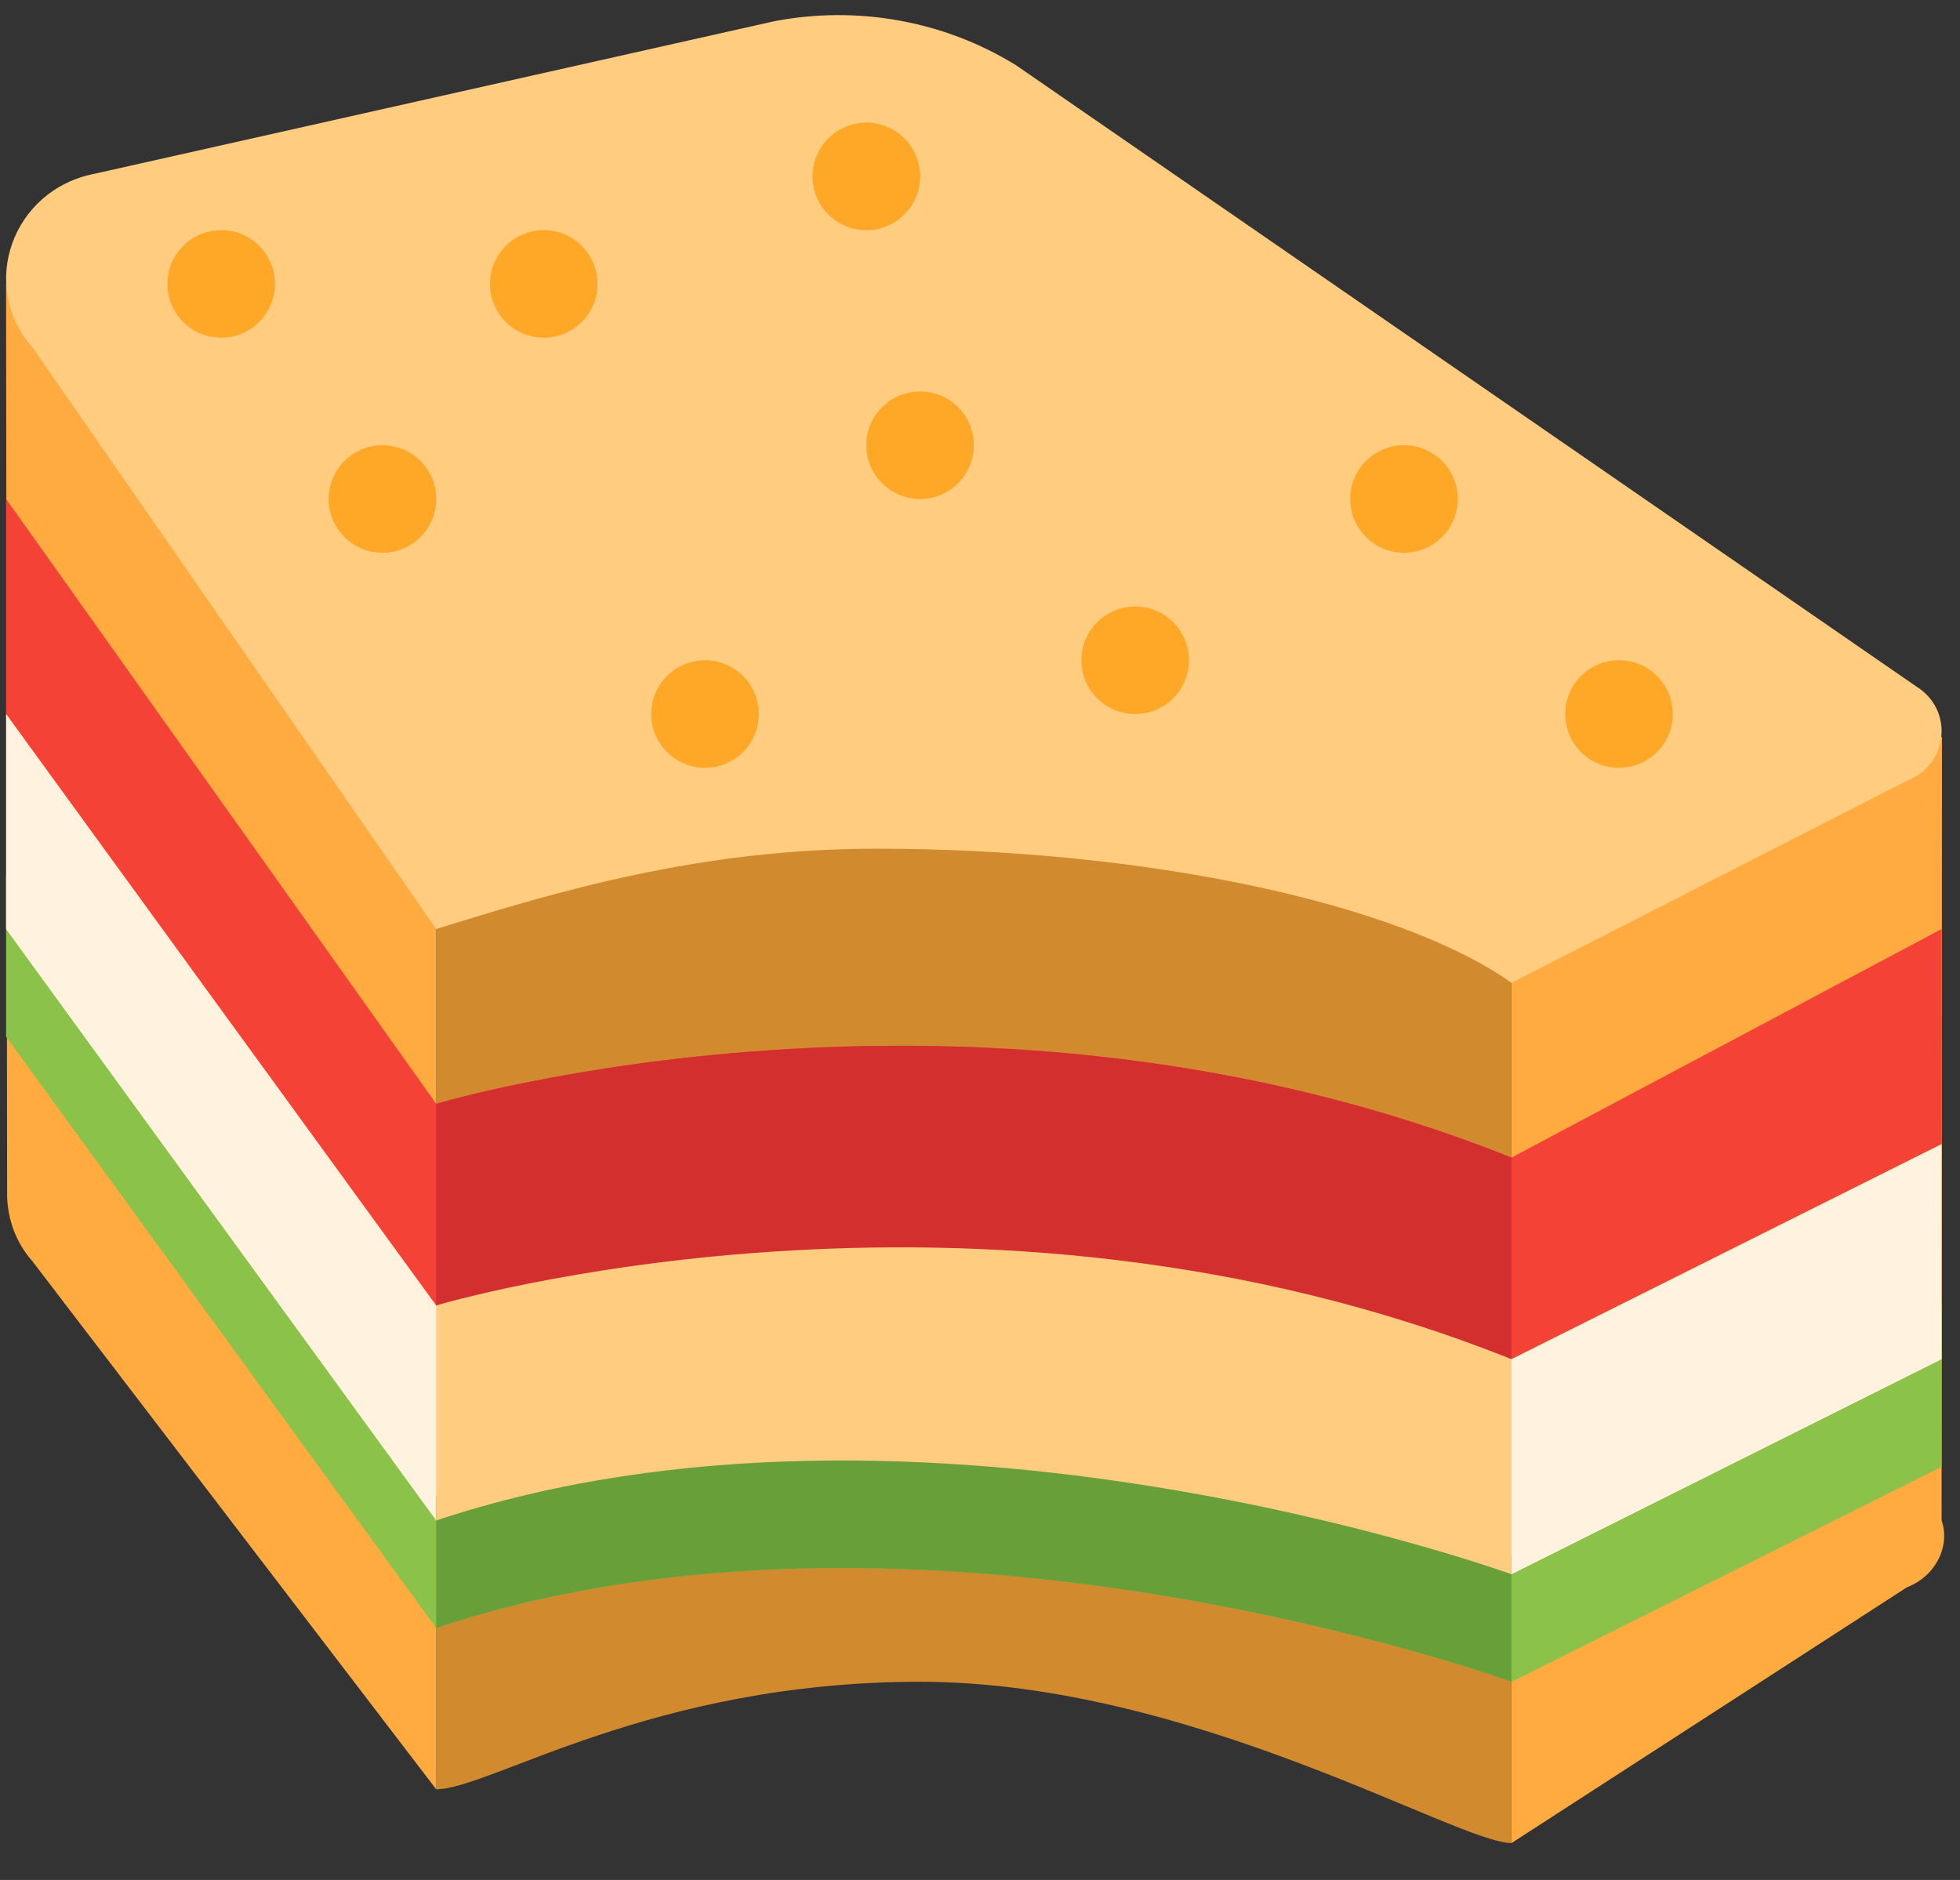
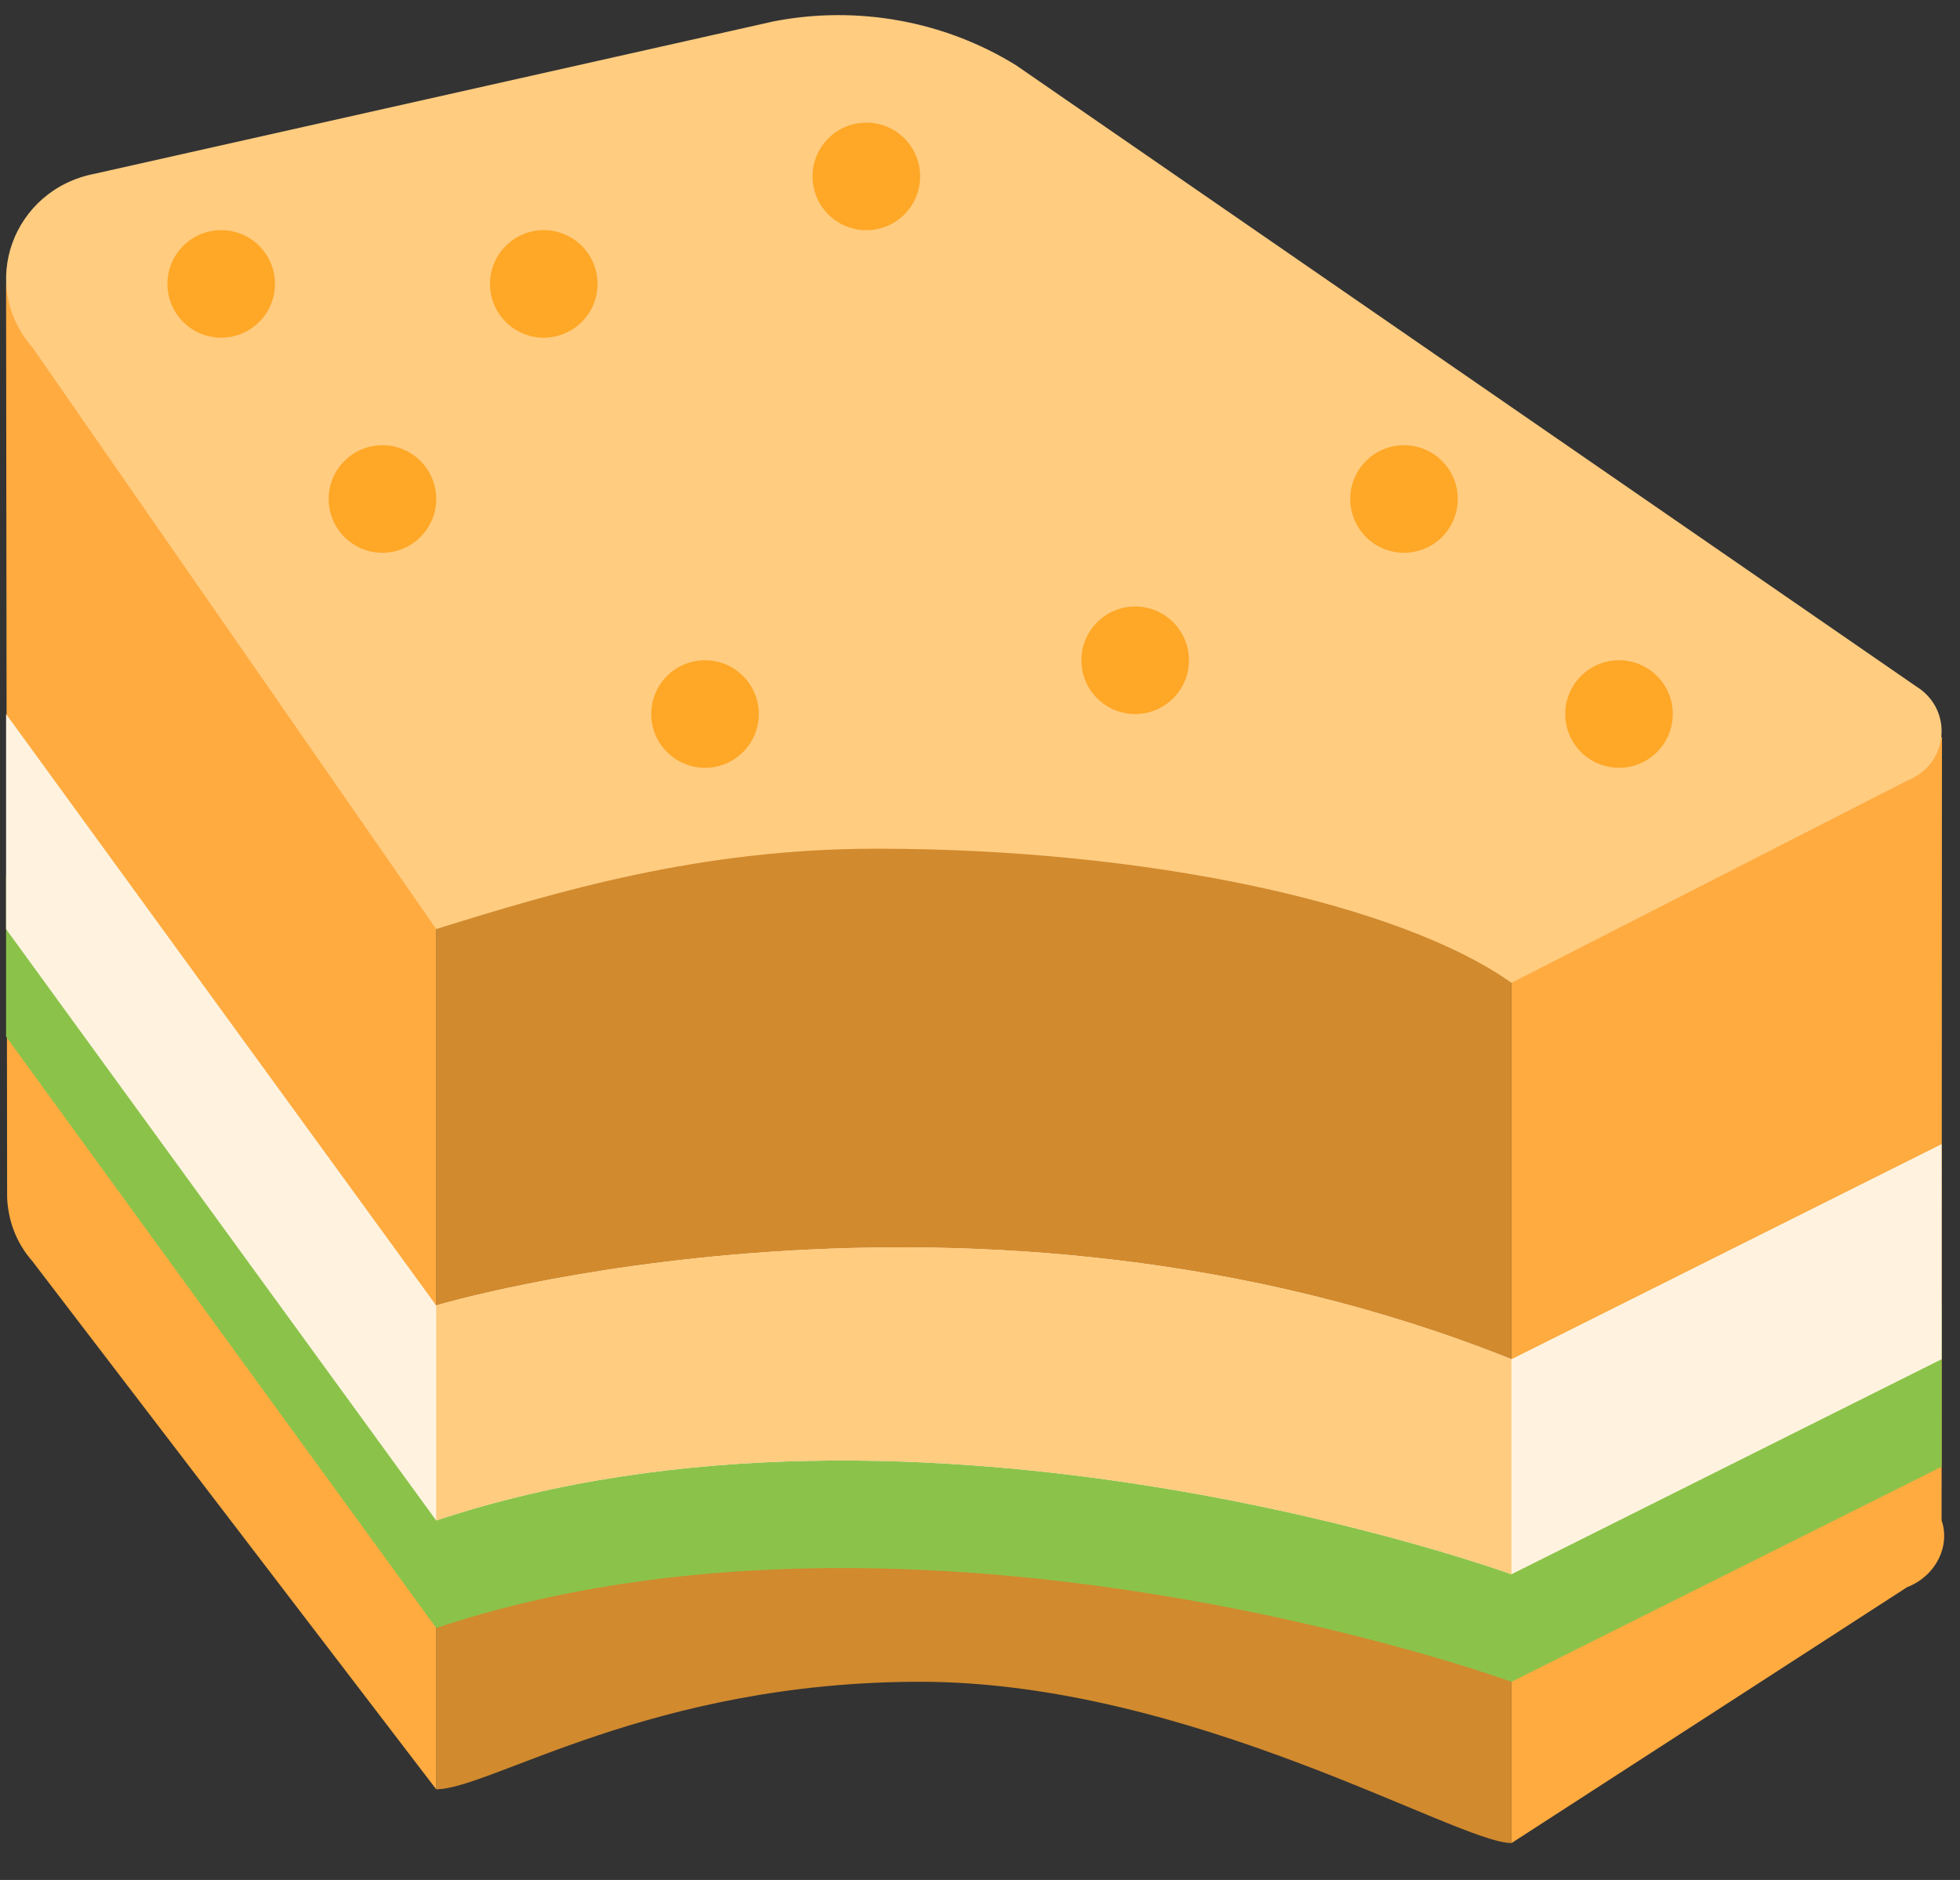
<svg xmlns="http://www.w3.org/2000/svg" width="49" height="47" viewBox="0 0 49 47" fill="none">
  <rect x="0" y="0" width="49" height="47" fill="#333333" stroke="none" />
  <path d="M10.904 44.733C12.248 44.733 16.281 42.045 23.001 42.045C29.773 42.045 36.442 46.077 37.786 46.077V19.195H10.904V44.733Z" fill="#D18A2E" />
  <path d="M48.549 18.42L37.787 24.506V46.078L47.676 39.681C48.404 39.399 48.76 38.643 48.54 38.013L48.549 18.42Z" fill="#FFAB40" />
  <path d="M0.152 7.098L0.178 29.948C0.206 30.501 0.392 31.056 0.81 31.532L10.905 44.733V19.195L0.152 7.098Z" fill="#FFAB40" />
  <path d="M37.787 24.571L47.675 19.519C48.716 19.116 48.849 17.741 47.903 17.159L25.395 1.627C23.6 0.521 21.433 0.129 19.347 0.533L2.366 4.344C0.309 4.742 -0.548 7.134 0.809 8.683L10.905 23.227C13.946 22.278 17.508 21.218 21.912 21.218C28.682 21.218 34.984 22.587 37.787 24.571Z" fill="#FFCC80" />
  <path d="M21.659 5.755C22.401 5.755 23.003 5.153 23.003 4.411C23.003 3.668 22.401 3.066 21.659 3.066C20.916 3.066 20.314 3.668 20.314 4.411C20.314 5.153 20.916 5.755 21.659 5.755Z" fill="#FFA726" />
  <path d="M13.594 8.442C14.336 8.442 14.938 7.84 14.938 7.098C14.938 6.356 14.336 5.754 13.594 5.754C12.852 5.754 12.25 6.356 12.25 7.098C12.25 7.84 12.852 8.442 13.594 8.442Z" fill="#FFA726" />
  <path d="M5.53 8.442C6.272 8.442 6.874 7.84 6.874 7.098C6.874 6.356 6.272 5.754 5.53 5.754C4.787 5.754 4.186 6.356 4.186 7.098C4.186 7.84 4.787 8.442 5.53 8.442Z" fill="#FFA726" />
  <path d="M9.561 13.819C10.303 13.819 10.905 13.217 10.905 12.475C10.905 11.733 10.303 11.131 9.561 11.131C8.819 11.131 8.217 11.733 8.217 12.475C8.217 13.217 8.819 13.819 9.561 13.819Z" fill="#FFA726" />
-   <path d="M23.002 12.475C23.745 12.475 24.346 11.873 24.346 11.131C24.346 10.389 23.745 9.787 23.002 9.787C22.26 9.787 21.658 10.389 21.658 11.131C21.658 11.873 22.26 12.475 23.002 12.475Z" fill="#FFA726" />
  <path d="M28.379 17.851C29.122 17.851 29.723 17.25 29.723 16.507C29.723 15.765 29.122 15.163 28.379 15.163C27.637 15.163 27.035 15.765 27.035 16.507C27.035 17.25 27.637 17.851 28.379 17.851Z" fill="#FFA726" />
  <path d="M35.1 13.819C35.842 13.819 36.444 13.217 36.444 12.475C36.444 11.733 35.842 11.131 35.1 11.131C34.358 11.131 33.756 11.733 33.756 12.475C33.756 13.217 34.358 13.819 35.1 13.819Z" fill="#FFA726" />
  <path d="M40.475 19.195C41.217 19.195 41.819 18.593 41.819 17.851C41.819 17.109 41.217 16.507 40.475 16.507C39.733 16.507 39.131 17.109 39.131 17.851C39.131 18.593 39.733 19.195 40.475 19.195Z" fill="#FFA726" />
  <path d="M17.625 19.195C18.368 19.195 18.97 18.593 18.97 17.851C18.97 17.109 18.368 16.507 17.625 16.507C16.883 16.507 16.281 17.109 16.281 17.851C16.281 18.593 16.883 19.195 17.625 19.195Z" fill="#FFA726" />
-   <path d="M0.152 12.475L10.905 27.596C10.905 27.596 24.346 23.564 37.787 28.94L48.54 23.227V28.604L37.787 33.98C37.787 33.98 23.128 29.25 10.905 32.713L0.152 17.851V12.475Z" fill="#F44336" />
  <path d="M0.152 21.884L10.905 35.325C10.905 35.325 24.346 32.636 37.787 38.013L48.54 32.636V36.669L37.787 42.045C37.787 42.045 23.002 36.669 10.905 40.701L0.152 25.916V21.884Z" fill="#8BC34A" />
  <path d="M0.152 17.852L10.905 32.637C10.905 32.637 24.346 28.604 37.787 33.981L48.54 28.604V33.981L37.787 39.357C37.787 39.357 23.002 33.981 10.905 38.013L0.152 23.228V17.852Z" fill="#FFF3E0" />
-   <path d="M10.904 27.596V32.637C23.001 32.637 37.786 33.981 37.786 33.981V28.94C24.345 23.564 10.904 27.596 10.904 27.596Z" fill="#D32F2F" />
-   <path d="M10.904 37.403V40.701C23.001 36.669 37.786 42.045 37.786 42.045V38.885C24.345 33.509 10.904 37.403 10.904 37.403Z" fill="#689F38" />
  <path d="M10.904 32.636V38.013C23.001 33.98 37.786 39.357 37.786 39.357V33.98C24.345 28.604 10.904 32.636 10.904 32.636Z" fill="#FFCC80" />
</svg>